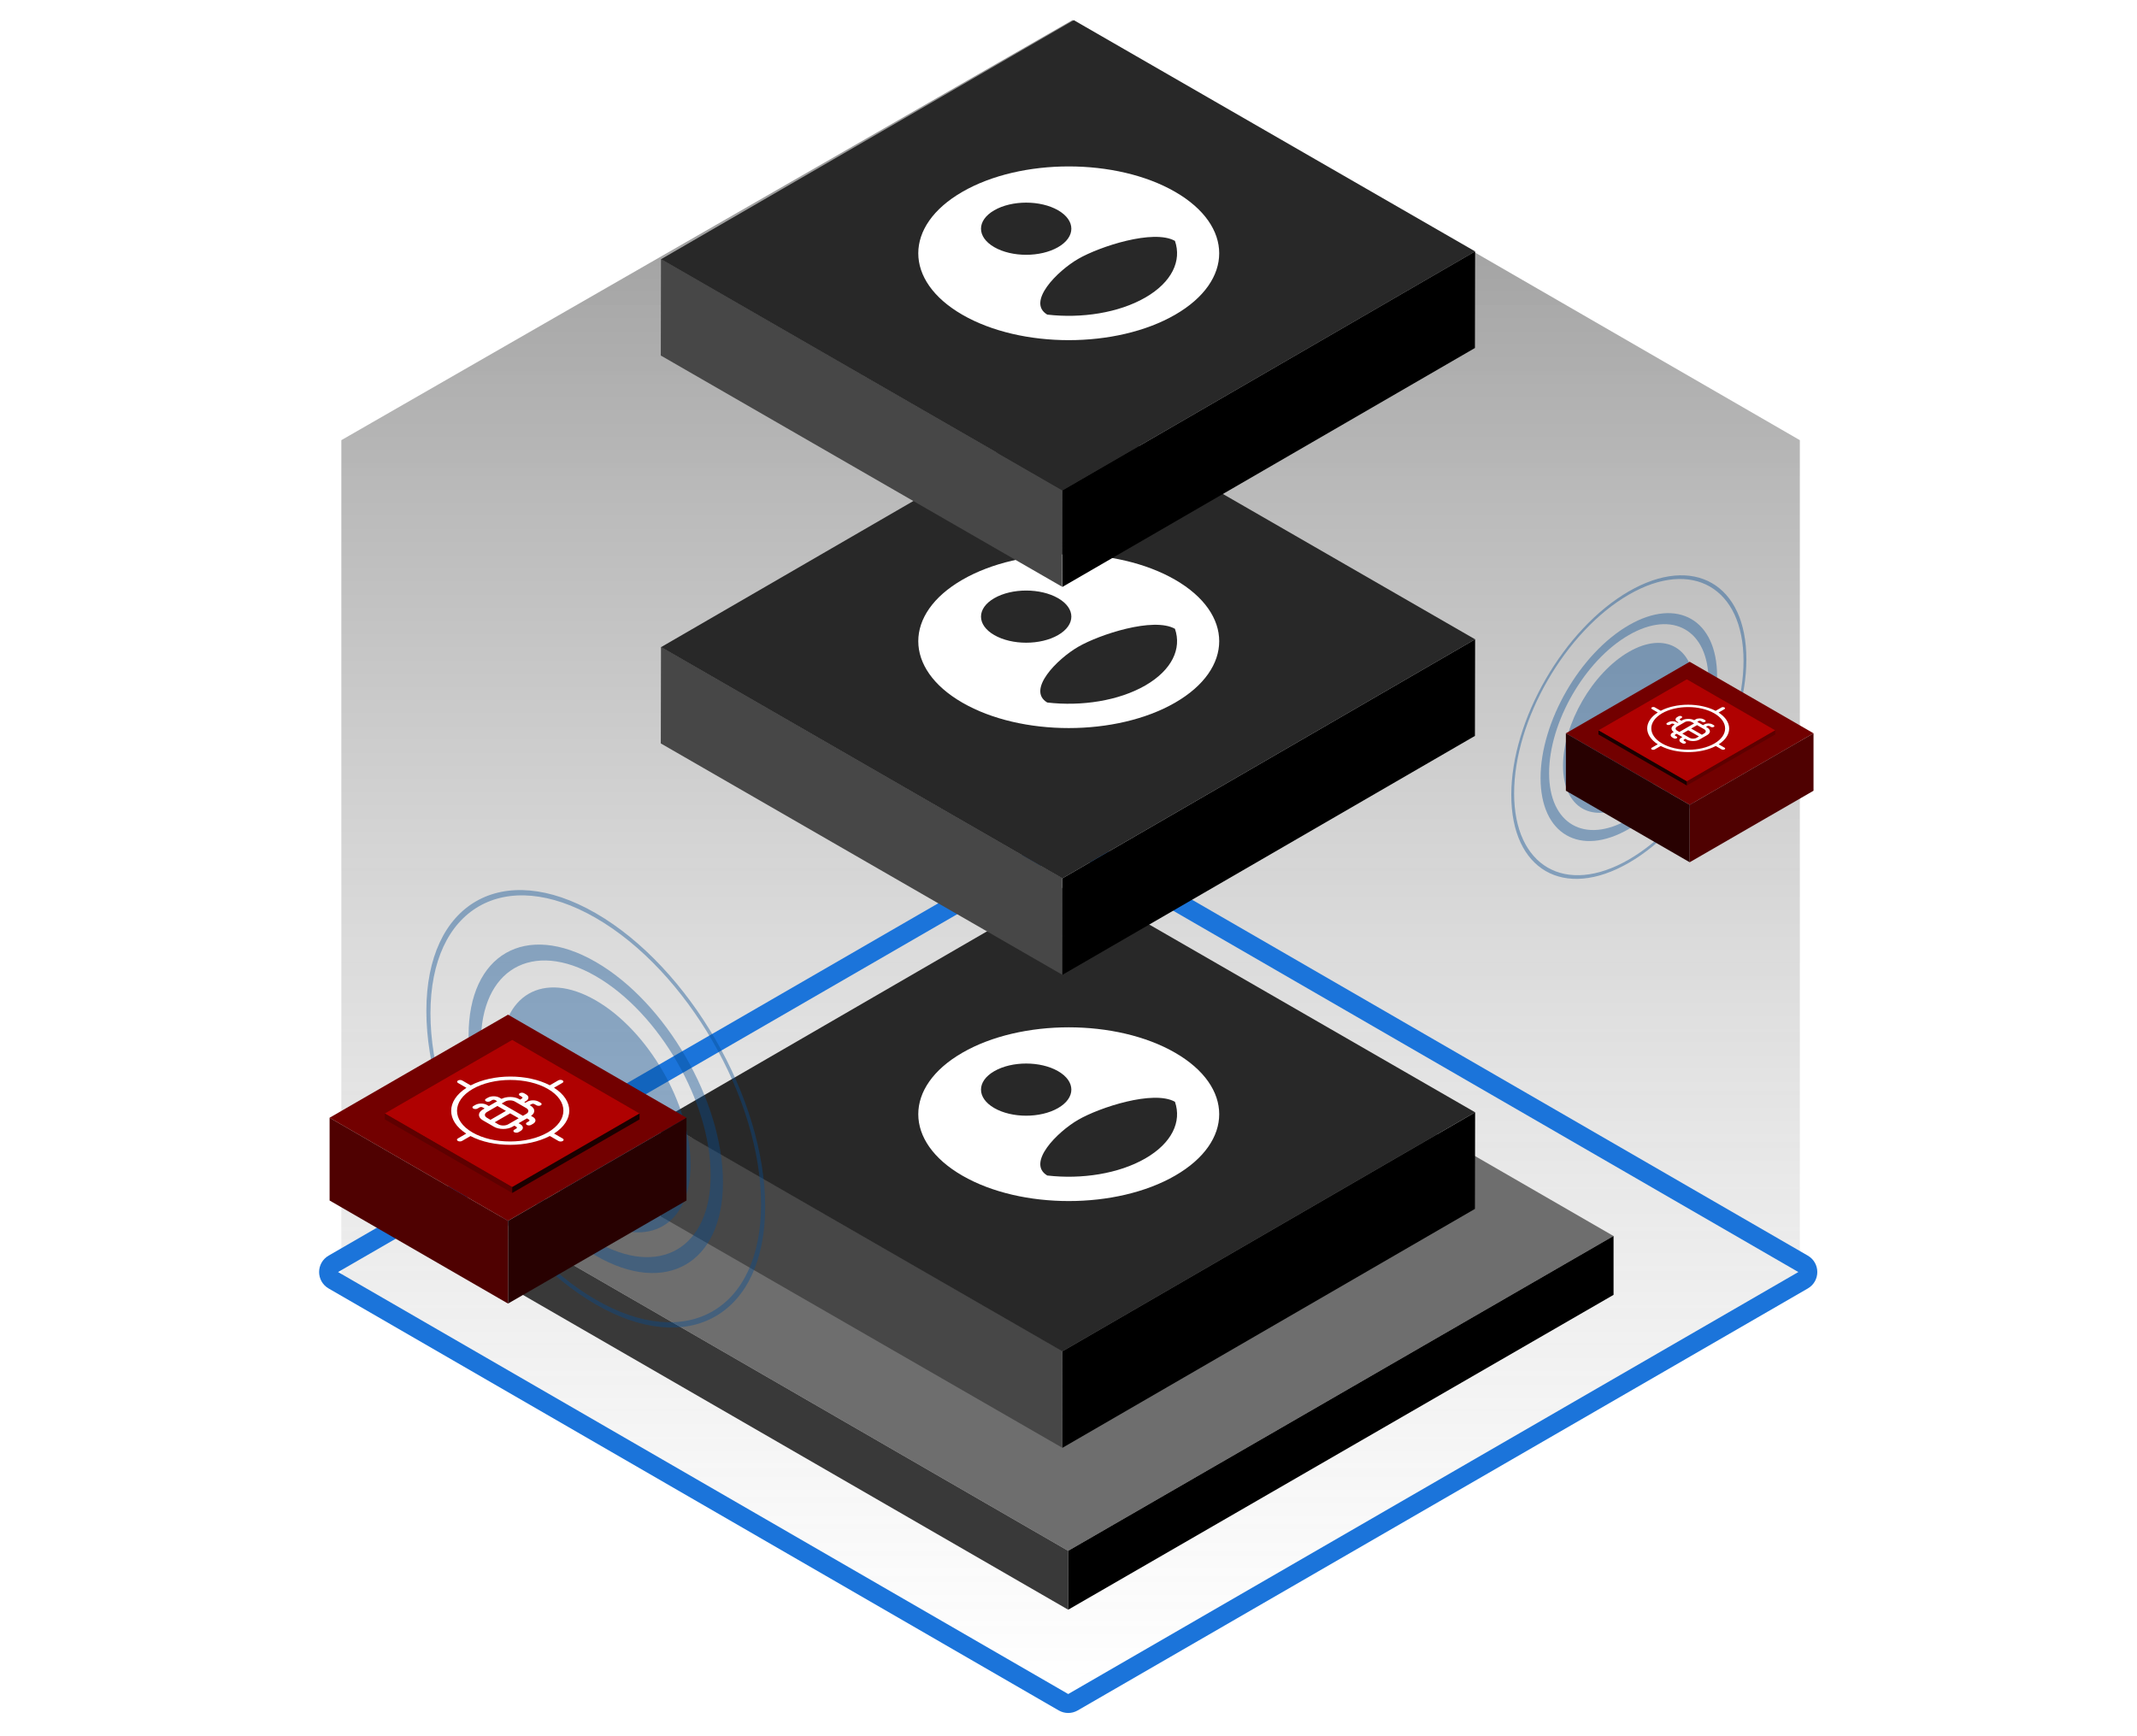
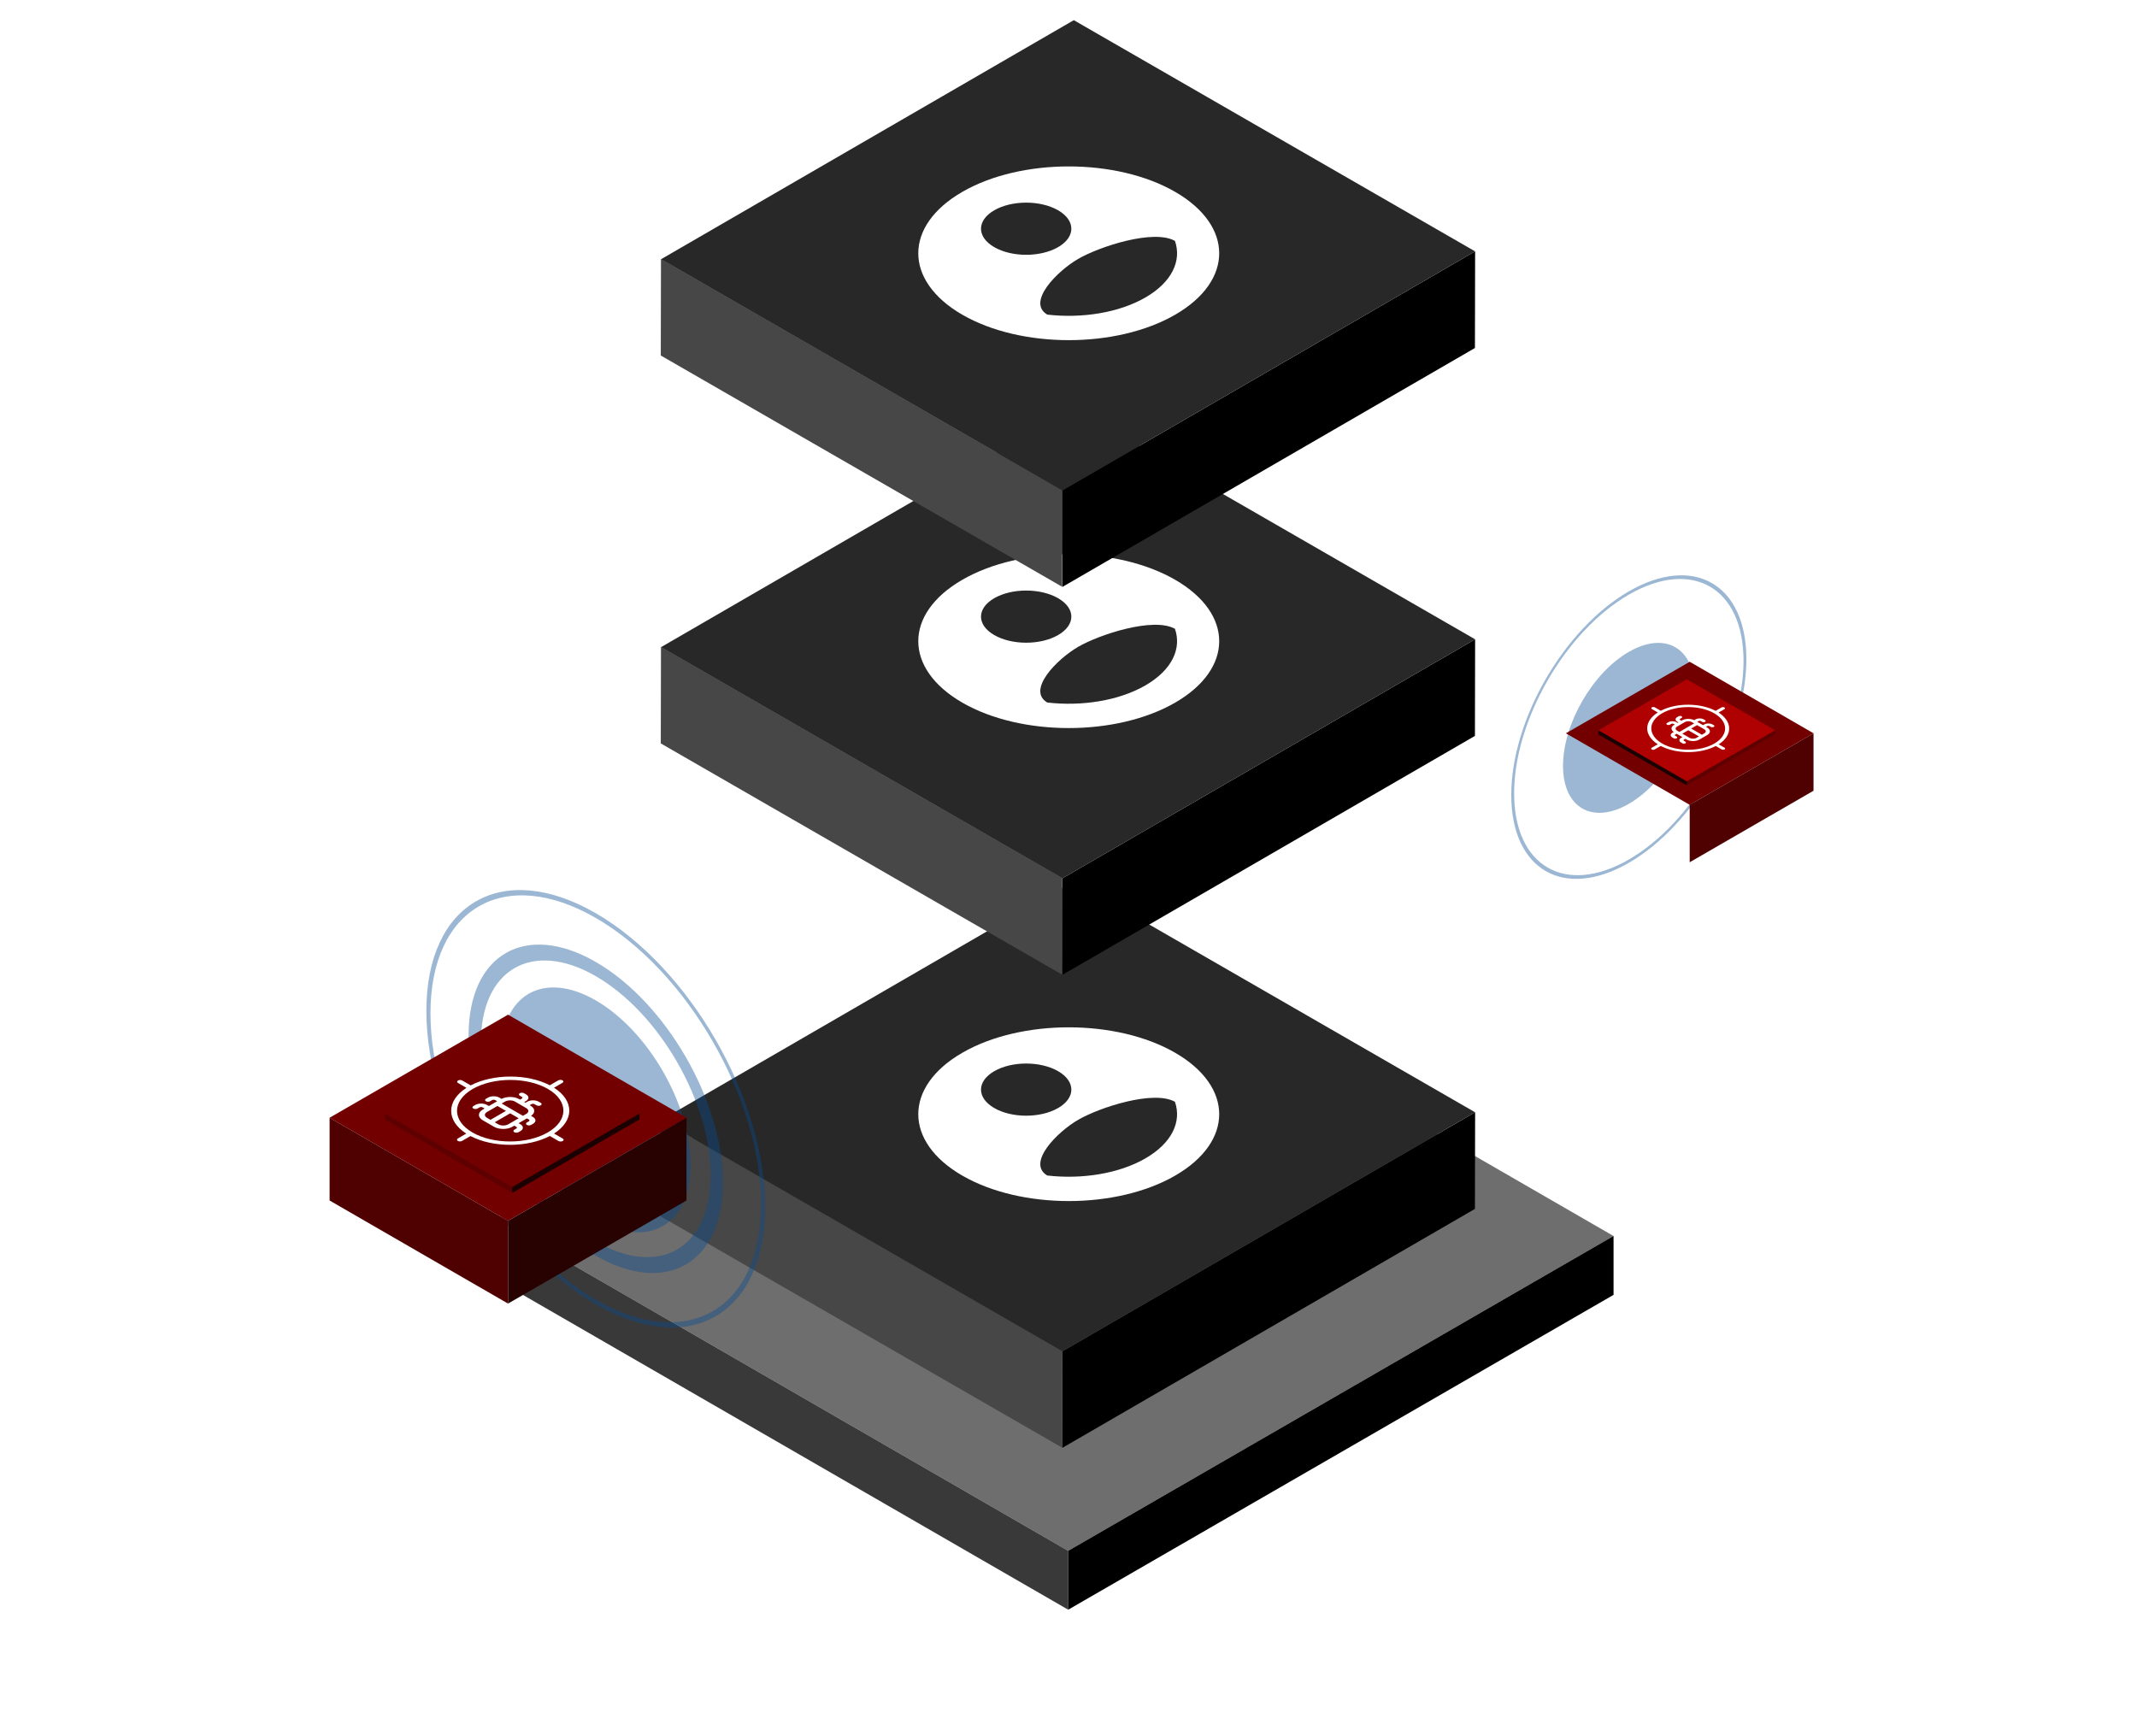
<svg xmlns="http://www.w3.org/2000/svg" fill="none" height="433" viewBox="0 0 533 433" width="533">
  <filter id="a" color-interpolation-filters="sRGB" filterUnits="userSpaceOnUse" height="175.674" width="231.519" x="150.632" y="199.647">
    <feFlood flood-opacity="0" result="BackgroundImageFix" />
    <feColorMatrix in="SourceAlpha" result="hardAlpha" type="matrix" values="0 0 0 0 0 0 0 0 0 0 0 0 0 0 0 0 0 0 127 0" />
    <feOffset dy="20.087" />
    <feGaussianBlur stdDeviation="7.09" />
    <feComposite in2="hardAlpha" operator="out" />
    <feColorMatrix type="matrix" values="0 0 0 0 0 0 0 0 0 0 0 0 0 0 0 0 0 0 0.45 0" />
    <feBlend in2="BackgroundImageFix" mode="normal" result="effect1_dropShadow_1_2034" />
    <feBlend in="SourceGraphic" in2="effect1_dropShadow_1_2034" mode="normal" result="shape" />
  </filter>
  <linearGradient id="b" gradientUnits="userSpaceOnUse" x1="267.022" x2="267.022" y1="7.128" y2="425.771">
    <stop offset="0" stop-color="#1d1d1d" />
    <stop offset="1" stop-color="#979797" stop-opacity="0" />
  </linearGradient>
  <clipPath id="c">
    <path d="m0 0h73.551v73.551h-73.551z" transform="matrix(.866 -.5 .866 .5 202.864 257.825)" />
  </clipPath>
  <clipPath id="d">
    <path d="m0 0h73.551v73.551h-73.551z" transform="matrix(.866 -.5 .866 .5 202.864 159.934)" />
  </clipPath>
  <clipPath id="e">
    <path d="m0 0h73.551v73.551h-73.551z" transform="matrix(.866 -.5 .866 .5 202.864 63.177)" />
  </clipPath>
-   <path d="m267.5 5 181.406 104.788v211.322l-181.884 104.661-181.885-104.661v-211.322z" fill="url(#b)" fill-opacity=".5" />
  <path d="m402.431 308.295-136.011 78.526-136.012-78.526 136.012-78.527z" fill="#6e6e6e" />
-   <path d="m449.719 315.239c1.574.91 1.574 3.183 0 4.092l-182.109 105.256c-.732.423-1.633.423-2.365 0l-182.109-105.256c-1.574-.91-1.574-3.182 0-4.092l182.109-105.255c.732-.423 1.633-.423 2.365 0z" stroke="#1b74da" stroke-width="4.726" />
  <path d="m266.434 386.822-136.012-78.527v14.692l136.012 78.526z" fill="#393939" />
  <path d="m266.434 386.81 136.011-78.527v14.691l-136.011 78.527z" fill="#000" />
  <g filter="url(#a)">
    <path d="m0 0h118.967v24.1h-118.967z" fill="#000" transform="matrix(.865 -.501 -.002 1 265.011 316.951)" />
    <path d="m0 0h115.604v24.089h-115.604z" fill="#474747" transform="matrix(.866 .499 .002 -1 164.811 283.322)" />
    <path d="m0 0h119.008v115.581h-119.008z" fill="#282828" transform="matrix(.865 -.501 -.866 -.499 264.975 316.976)" />
    <g clip-path="url(#c)">
      <path d="m240.021 242.501c-14.65 8.459-14.65 22.188 0 30.647 14.65 8.458 38.43 8.458 53.08 0 14.651-8.459 14.651-22.188 0-30.647-14.65-8.458-38.43-8.458-53.08 0zm7.962 4.597c4.406-2.543 11.518-2.543 15.924 0 4.406 2.544 4.406 6.651 0 9.194-4.406 2.544-11.518 2.544-15.924 0-4.406-2.543-4.406-6.65 0-9.194zm37.687 21.759c-6.635 3.831-15.898 5.256-24.47 4.26-5.202-3.095 2.442-10.849 7.75-13.913 5.281-3.05 18.737-7.478 24.098-4.475 1.725 4.95-.743 10.297-7.378 14.128z" fill="#fff" />
    </g>
  </g>
  <path d="m0 0h118.967v24.1h-118.967z" fill="#000" transform="matrix(.865 -.501 -.002 1 265.011 219.061)" />
  <path d="m0 0h115.604v24.089h-115.604z" fill="#474747" transform="matrix(.866 .499 .002 -1 164.811 185.432)" />
  <path d="m0 0h119.008v115.581h-119.008z" fill="#282828" transform="matrix(.865 -.501 -.866 -.499 264.976 219.086)" />
  <g clip-path="url(#d)">
    <path d="m240.021 144.611c-14.65 8.459-14.65 22.188 0 30.646 14.65 8.459 38.43 8.459 53.08 0 14.651-8.458 14.651-22.187 0-30.646-14.65-8.458-38.43-8.458-53.08 0zm7.962 4.597c4.406-2.543 11.518-2.543 15.924 0 4.406 2.544 4.406 6.651 0 9.194-4.406 2.544-11.518 2.544-15.924 0-4.406-2.543-4.406-6.65 0-9.194zm37.687 21.759c-6.635 3.831-15.898 5.256-24.47 4.26-5.202-3.095 2.442-10.849 7.75-13.913 5.281-3.05 18.737-7.478 24.098-4.475 1.725 4.95-.743 10.297-7.378 14.128z" fill="#fff" />
  </g>
  <path d="m0 0h118.967v24.1h-118.967z" fill="#000" transform="matrix(.865 -.501 -.002 1 265.011 122.304)" />
  <path d="m0 0h115.604v24.089h-115.604z" fill="#474747" transform="matrix(.866 .499 .002 -1 164.811 88.675)" />
  <path d="m0 0h119.008v115.581h-119.008z" fill="#282828" transform="matrix(.865 -.501 -.866 -.499 264.975 122.328)" />
  <g clip-path="url(#e)">
    <path d="m240.021 47.854c-14.651 8.458-14.651 22.188 0 30.646 14.65 8.458 38.43 8.458 53.08 0s14.65-22.188 0-30.646-38.43-8.458-53.08 0zm7.962 4.597c4.405-2.544 11.518-2.544 15.924 0 4.405 2.544 4.405 6.65 0 9.194-4.406 2.544-11.519 2.544-15.924 0-4.406-2.544-4.406-6.65 0-9.194zm37.687 21.759c-6.635 3.831-15.898 5.256-24.47 4.26-5.202-3.095 2.441-10.849 7.749-13.913 5.282-3.049 18.738-7.478 24.099-4.474 1.725 4.949-.743 10.297-7.378 14.128z" fill="#fff" />
  </g>
  <circle cx="27.313" cy="27.313" fill="#054b91" opacity=".4" r="27.313" transform="matrix(.866 .5 -0 1 124.941 235.872)" />
  <circle cx="18.953" cy="18.953" fill="#054b91" opacity=".4" r="18.953" transform="matrix(-.866 .5 0 1 422.667 153.119)" />
  <g stroke="#054b91">
    <circle cx="36.632" cy="36.632" opacity=".4" r="34.859" stroke-width="3.545" transform="matrix(.866 .5 -0 1 116.872 221.622)" />
-     <circle cx="25.419" cy="25.419" opacity=".4" r="24.189" stroke-width="2.46" transform="matrix(-.866 .5 0 1 428.266 143.231)" />
    <circle cx="48.791" cy="48.791" opacity=".4" r="48.2" stroke-width="1.182" transform="matrix(.866 .5 -0 1 106.341 203.383)" />
    <circle cx="33.856" cy="33.856" opacity=".4" r="33.446" stroke-width=".82" transform="matrix(-.866 .5 0 1 435.573 130.575)" />
  </g>
  <path d="m171.218 278.8-44.508 25.711-44.508-25.711 44.508-25.712z" fill="#720000" />
  <path d="m126.715 304.511-44.507-25.711v20.642l44.507 25.711z" fill="#4f0101" />
  <path d="m126.715 304.508 44.508-25.712v20.642l-44.508 25.711z" fill="#280101" />
-   <path clip-rule="evenodd" d="m159.511 277.742-31.765 18.351-31.765-18.351 31.765-18.35z" fill="#af0101" fill-rule="evenodd" />
  <path clip-rule="evenodd" d="m127.75 296.092-.002.001-31.765-18.351v1.471l31.765 18.351.002-.001z" fill="#5e0000" fill-rule="evenodd" />
  <path clip-rule="evenodd" d="m127.75 296.09 31.765-18.35v1.471l-31.765 18.35z" fill="#1a0000" fill-rule="evenodd" />
  <path d="m140.302 269.472c.289.167.288.443-.001.61l-2.12 1.227c5.092 3.252 5.063 8.195.01 11.43l2.17 1.253c.289.167.288.443-.001.61s-.767.168-1.055.001l-2.169-1.253c-5.591 2.925-14.16 2.956-19.791.015l-2.1 1.215c-.29.167-.767.168-1.055.001-.288-.166-.288-.442.001-.61l2.101-1.215c-5.042-3.225-5.004-8.184.05-11.419l-2.107-1.216c-.288-.167-.286-.443.002-.61.289-.167.766-.168 1.054-.001l2.106 1.216c5.592-2.923 14.149-2.938 19.73-.026l2.121-1.227c.289-.167.766-.167 1.054-.001zm-3.645 2.142-.008-.005c-5.172-2.988-13.588-2.98-18.77.019-5.182 2.998-5.191 7.865-.019 10.852 5.172 2.988 13.588 2.979 18.77-.02 5.179-2.996 5.19-7.858.027-10.846zm-1.78 3.475c.288.166.287.442-.002.609-.288.167-.765.168-1.054.001l-.511-.295c-.202-.121-.527-.123-.736-.006l-.462.267.199.114c1.219.697 1.246 1.813.133 2.554l.517.298c.783.455.79 1.196.013 1.658l-.512.296c-.29.168-.766.167-1.054.001s-.289-.442 0-.609l.503-.291c.208-.128.205-.321-.006-.444l-.488-.282-2.078 1.202.489.283c.781.458.785 1.199.006 1.661l-.511.296c-.29.167-.767.168-1.055.001-.255-.147-.283-.379-.088-.547v-.012l.592-.343c.21-.127.208-.322-.004-.449l-.485-.279-.456.263c-1.264.737-3.329.745-4.601.015l-2.819-1.628c-1.269-.73-1.272-1.925-.005-2.661l.469-.271-.485-.28c-.218-.122-.556-.123-.777-.002l-.502.291c-.29.167-.767.168-1.055.001-.288-.166-.286-.442.002-.609l.511-.296c.798-.45 2.081-.45 2.873.001l.49.283 2.078-1.202-.487-.282c-.214-.122-.549-.124-.769-.004l-.503.291c-.289.168-.766.168-1.055.001-.288-.166-.286-.442.002-.609l.512-.296c.799-.449 2.079-.447 2.867.006l.52.3c1.27-.638 3.183-.632 4.392.062l.219.127.462-.267c.202-.122.197-.309-.012-.426l-.511-.295c-.288-.167-.286-.442.002-.609.289-.167.766-.168 1.054-.002l.508.293c.787.449.794 1.188.018 1.645l-.467.27.302.175.467-.271c.789-.449 2.067-.445 2.844.01zm-3.602 1.314-2.83-1.635c-.678-.399-1.78-.404-2.472-.011l-.852.492 5.305 3.065.833-.482c.689-.395.697-1.032.016-1.429zm-1.906 2.522-2.125-1.228-3.853 2.229.877.507c.687.4 1.797.401 2.49.003l.014-.008zm-3.179-1.837-2.125-1.228-2.599 1.504c-.696.398-.704 1.039-.018 1.44l.889.514z" fill="#fff" />
  <path d="m390.556 182.907 30.884 17.841 30.883-17.841-30.883-17.841z" fill="#720000" />
  <path d="m421.436 200.748 30.883-17.841v14.324l-30.883 17.841z" fill="#4f0101" />
-   <path d="m421.436 200.746-30.884-17.842v14.324l30.884 17.841z" fill="#280101" />
  <path clip-rule="evenodd" d="m398.678 182.173 22.042 12.734 22.041-12.734-22.041-12.733z" fill="#af0101" fill-rule="evenodd" />
  <path clip-rule="evenodd" d="m420.717 194.906.001.001 22.042-12.734v1.021l-22.042 12.733h-.001z" fill="#5e0000" fill-rule="evenodd" />
  <path clip-rule="evenodd" d="m420.717 194.905-22.042-12.734v1.021l22.042 12.733z" fill="#1a0000" fill-rule="evenodd" />
  <path d="m412.009 176.435c-.2.115-.199.307.001.423l1.471.851c-3.533 2.257-3.513 5.688-.007 7.933l-1.506.87c-.2.116-.199.307.001.423.201.116.532.116.732.001l1.506-.87c3.88 2.03 9.827 2.051 13.734.01l1.458.844c.201.116.532.116.732 0 .2-.115.2-.307-.001-.423l-1.458-.843c3.499-2.239 3.473-5.68-.034-7.925l1.462-.844c.2-.116.198-.307-.002-.423s-.531-.117-.731-.001l-1.462.844c-3.881-2.029-9.819-2.039-13.692-.018l-1.472-.851c-.201-.117-.532-.117-.732-.001zm2.53 1.486.006-.003c3.589-2.074 9.43-2.068 13.026.013s3.602 5.458.013 7.532c-3.589 2.073-9.43 2.067-13.026-.014-3.595-2.08-3.602-5.454-.019-7.528zm1.236 2.412c-.201.115-.2.307.001.422.2.116.531.117.731.001l.355-.204c.14-.084.365-.086.511-.005l.32.186-.138.079c-.846.483-.864 1.258-.092 1.772l-.359.207c-.544.316-.548.83-.009 1.151l.355.205c.201.116.532.116.732.001.2-.116.2-.307 0-.423l-.349-.202c-.145-.088-.143-.222.004-.308l.339-.196 1.442.835-.34.196c-.542.318-.544.832-.004 1.153l.355.205c.201.116.532.116.732.001.177-.102.196-.263.061-.38v-.008l-.411-.238c-.146-.088-.144-.224.003-.312l.336-.194.317.183c.877.512 2.31.517 3.193.011l1.956-1.13c.881-.507.883-1.336.004-1.847l-.325-.188.336-.194c.151-.085.386-.086.539-.002l.349.202c.201.116.532.116.732.001.2-.116.198-.307-.002-.423l-.354-.205c-.554-.313-1.444-.313-1.994 0l-.34.197-1.442-.835.338-.195c.148-.085.381-.086.533-.003l.349.202c.201.116.532.117.732.001.2-.115.199-.307-.001-.423l-.355-.205c-.555-.312-1.443-.31-1.99.004l-.361.208c-.881-.443-2.209-.439-3.048.043l-.152.088-.32-.185c-.141-.084-.137-.214.008-.296l.354-.205c.201-.115.199-.307-.001-.422-.2-.116-.531-.117-.731-.001l-.353.203c-.546.311-.551.824-.012 1.141l.324.188-.21.121-.324-.187c-.548-.312-1.435-.31-1.974.006zm2.499.912 1.964-1.135c.471-.277 1.235-.28 1.716-.008l.591.342-3.682 2.127-.578-.335c-.478-.274-.484-.716-.011-.991zm1.323 1.75 1.475-.852 2.673 1.547-.608.351c-.477.278-1.247.279-1.728.003l-.01-.006zm2.206-1.275 1.475-.852 1.804 1.044c.482.276.488.721.012.999l-.617.357z" fill="#fff" />
</svg>